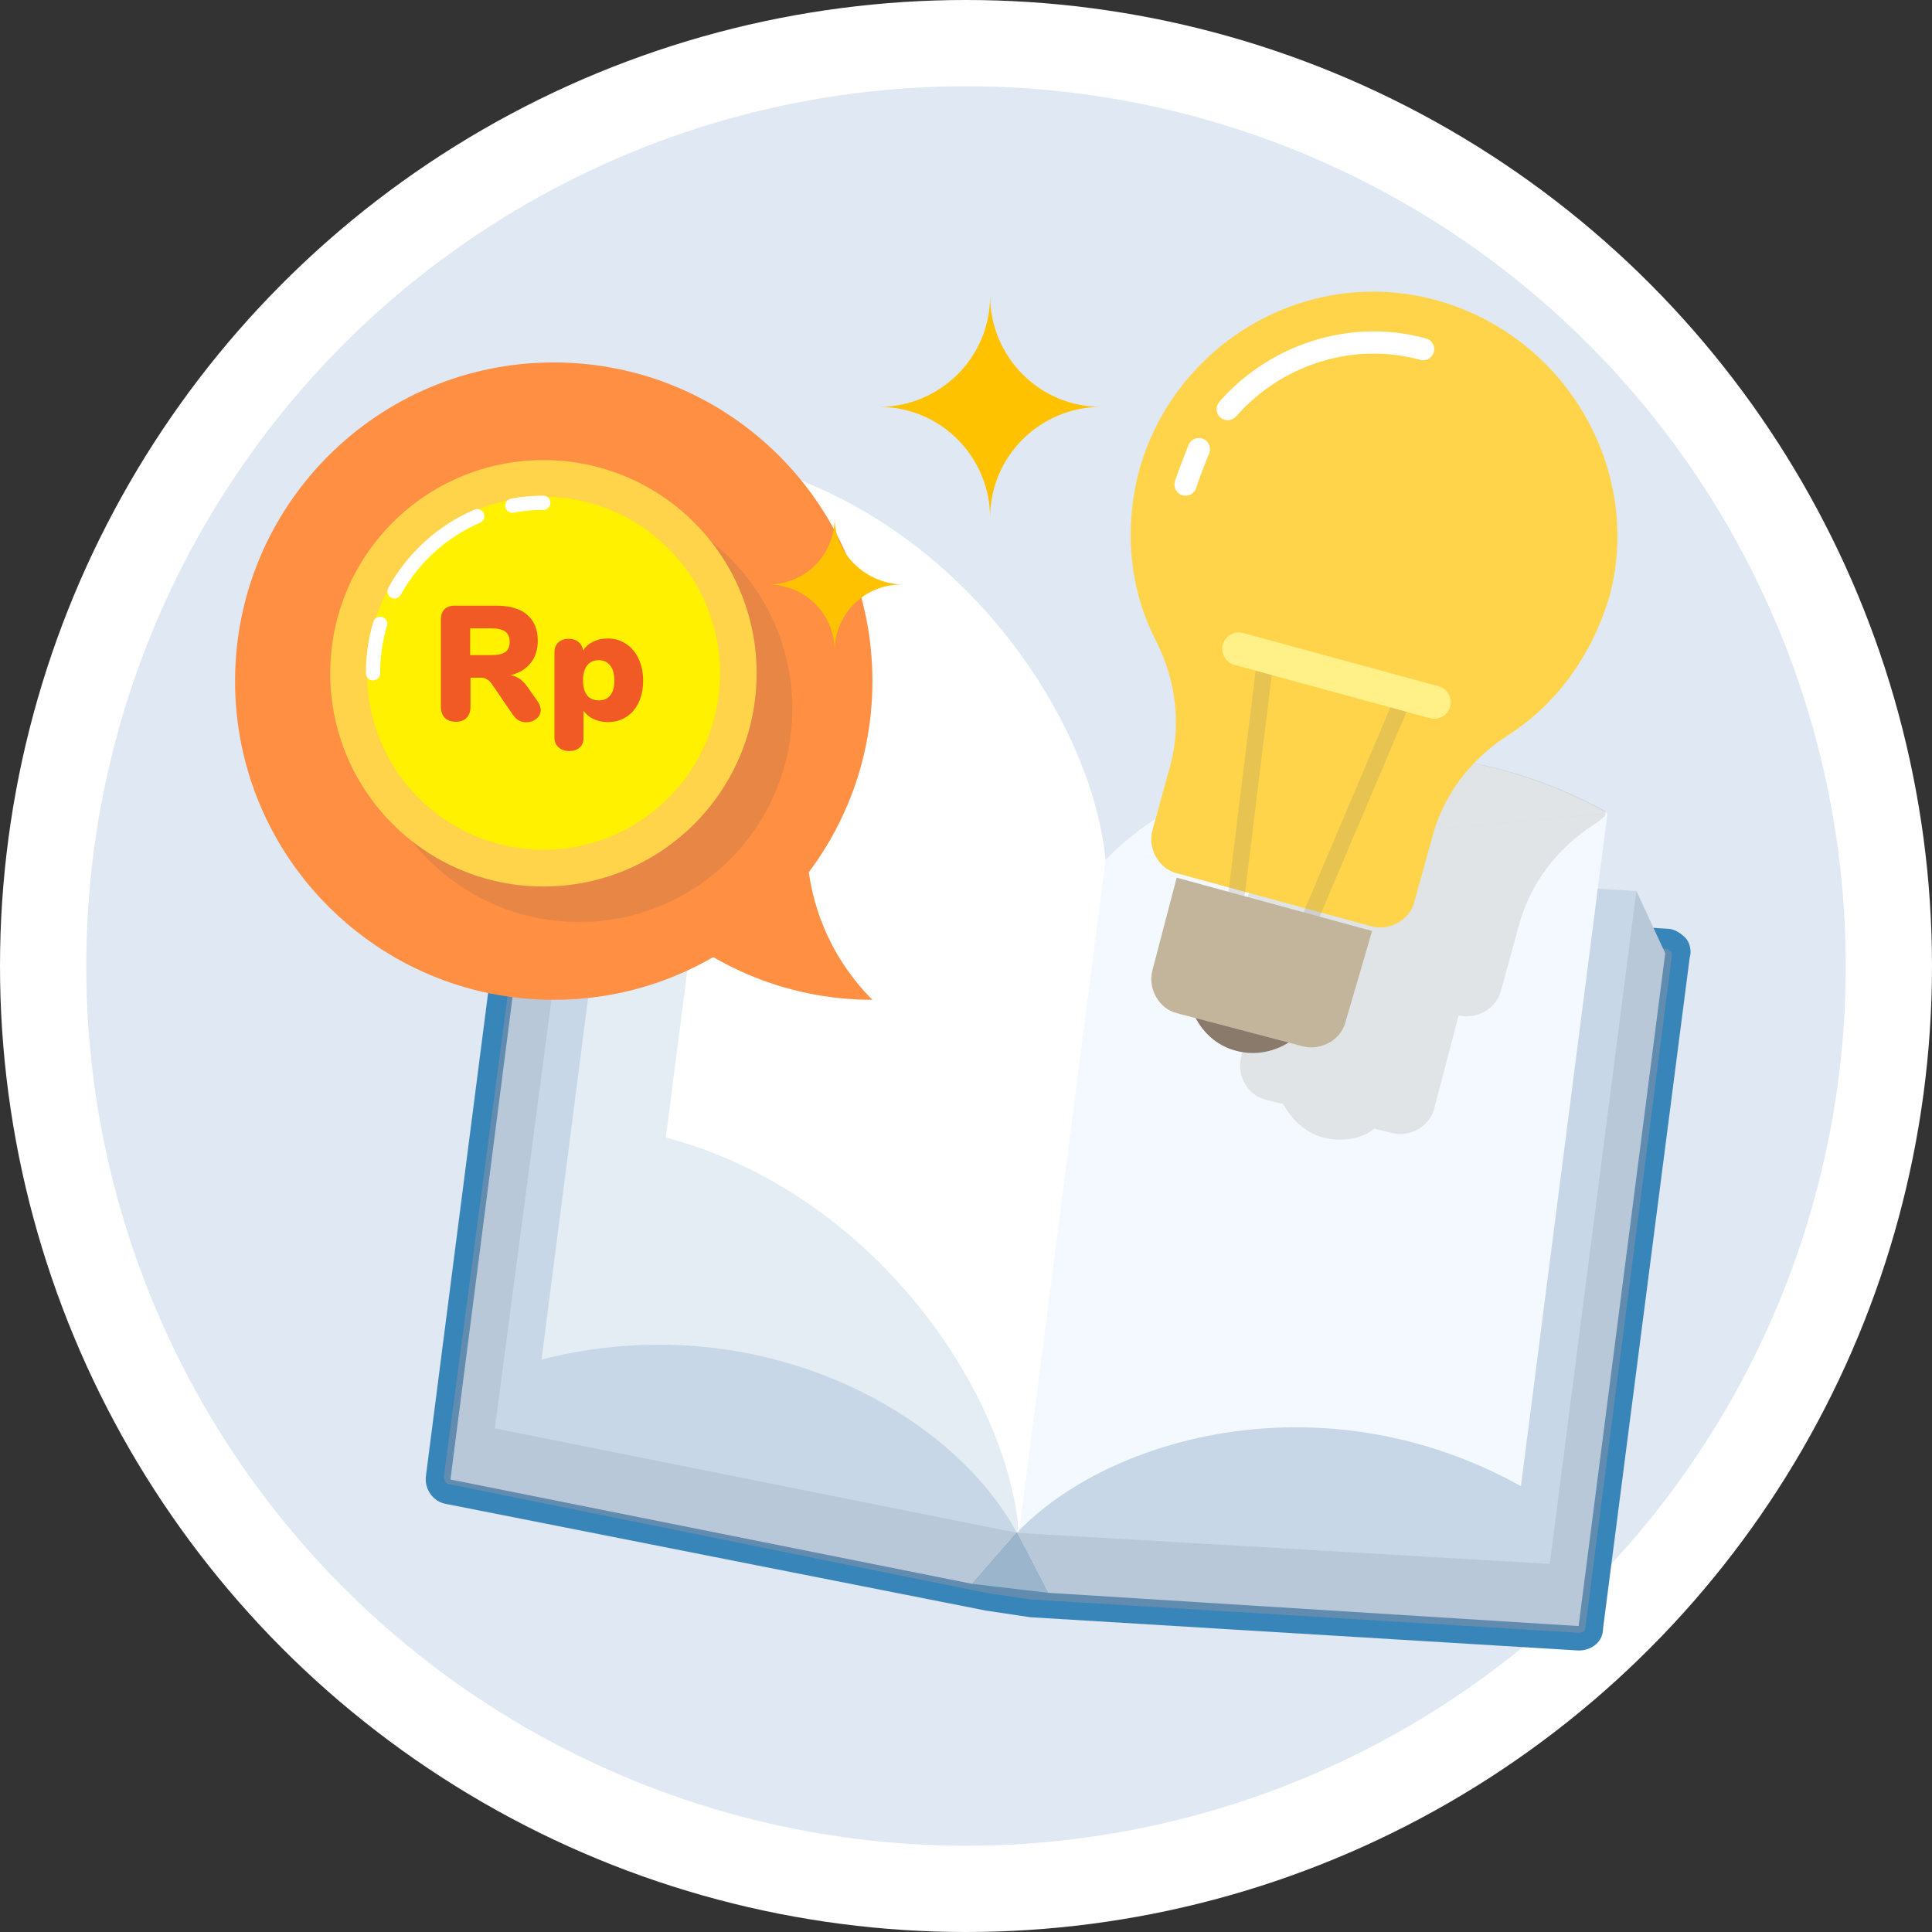
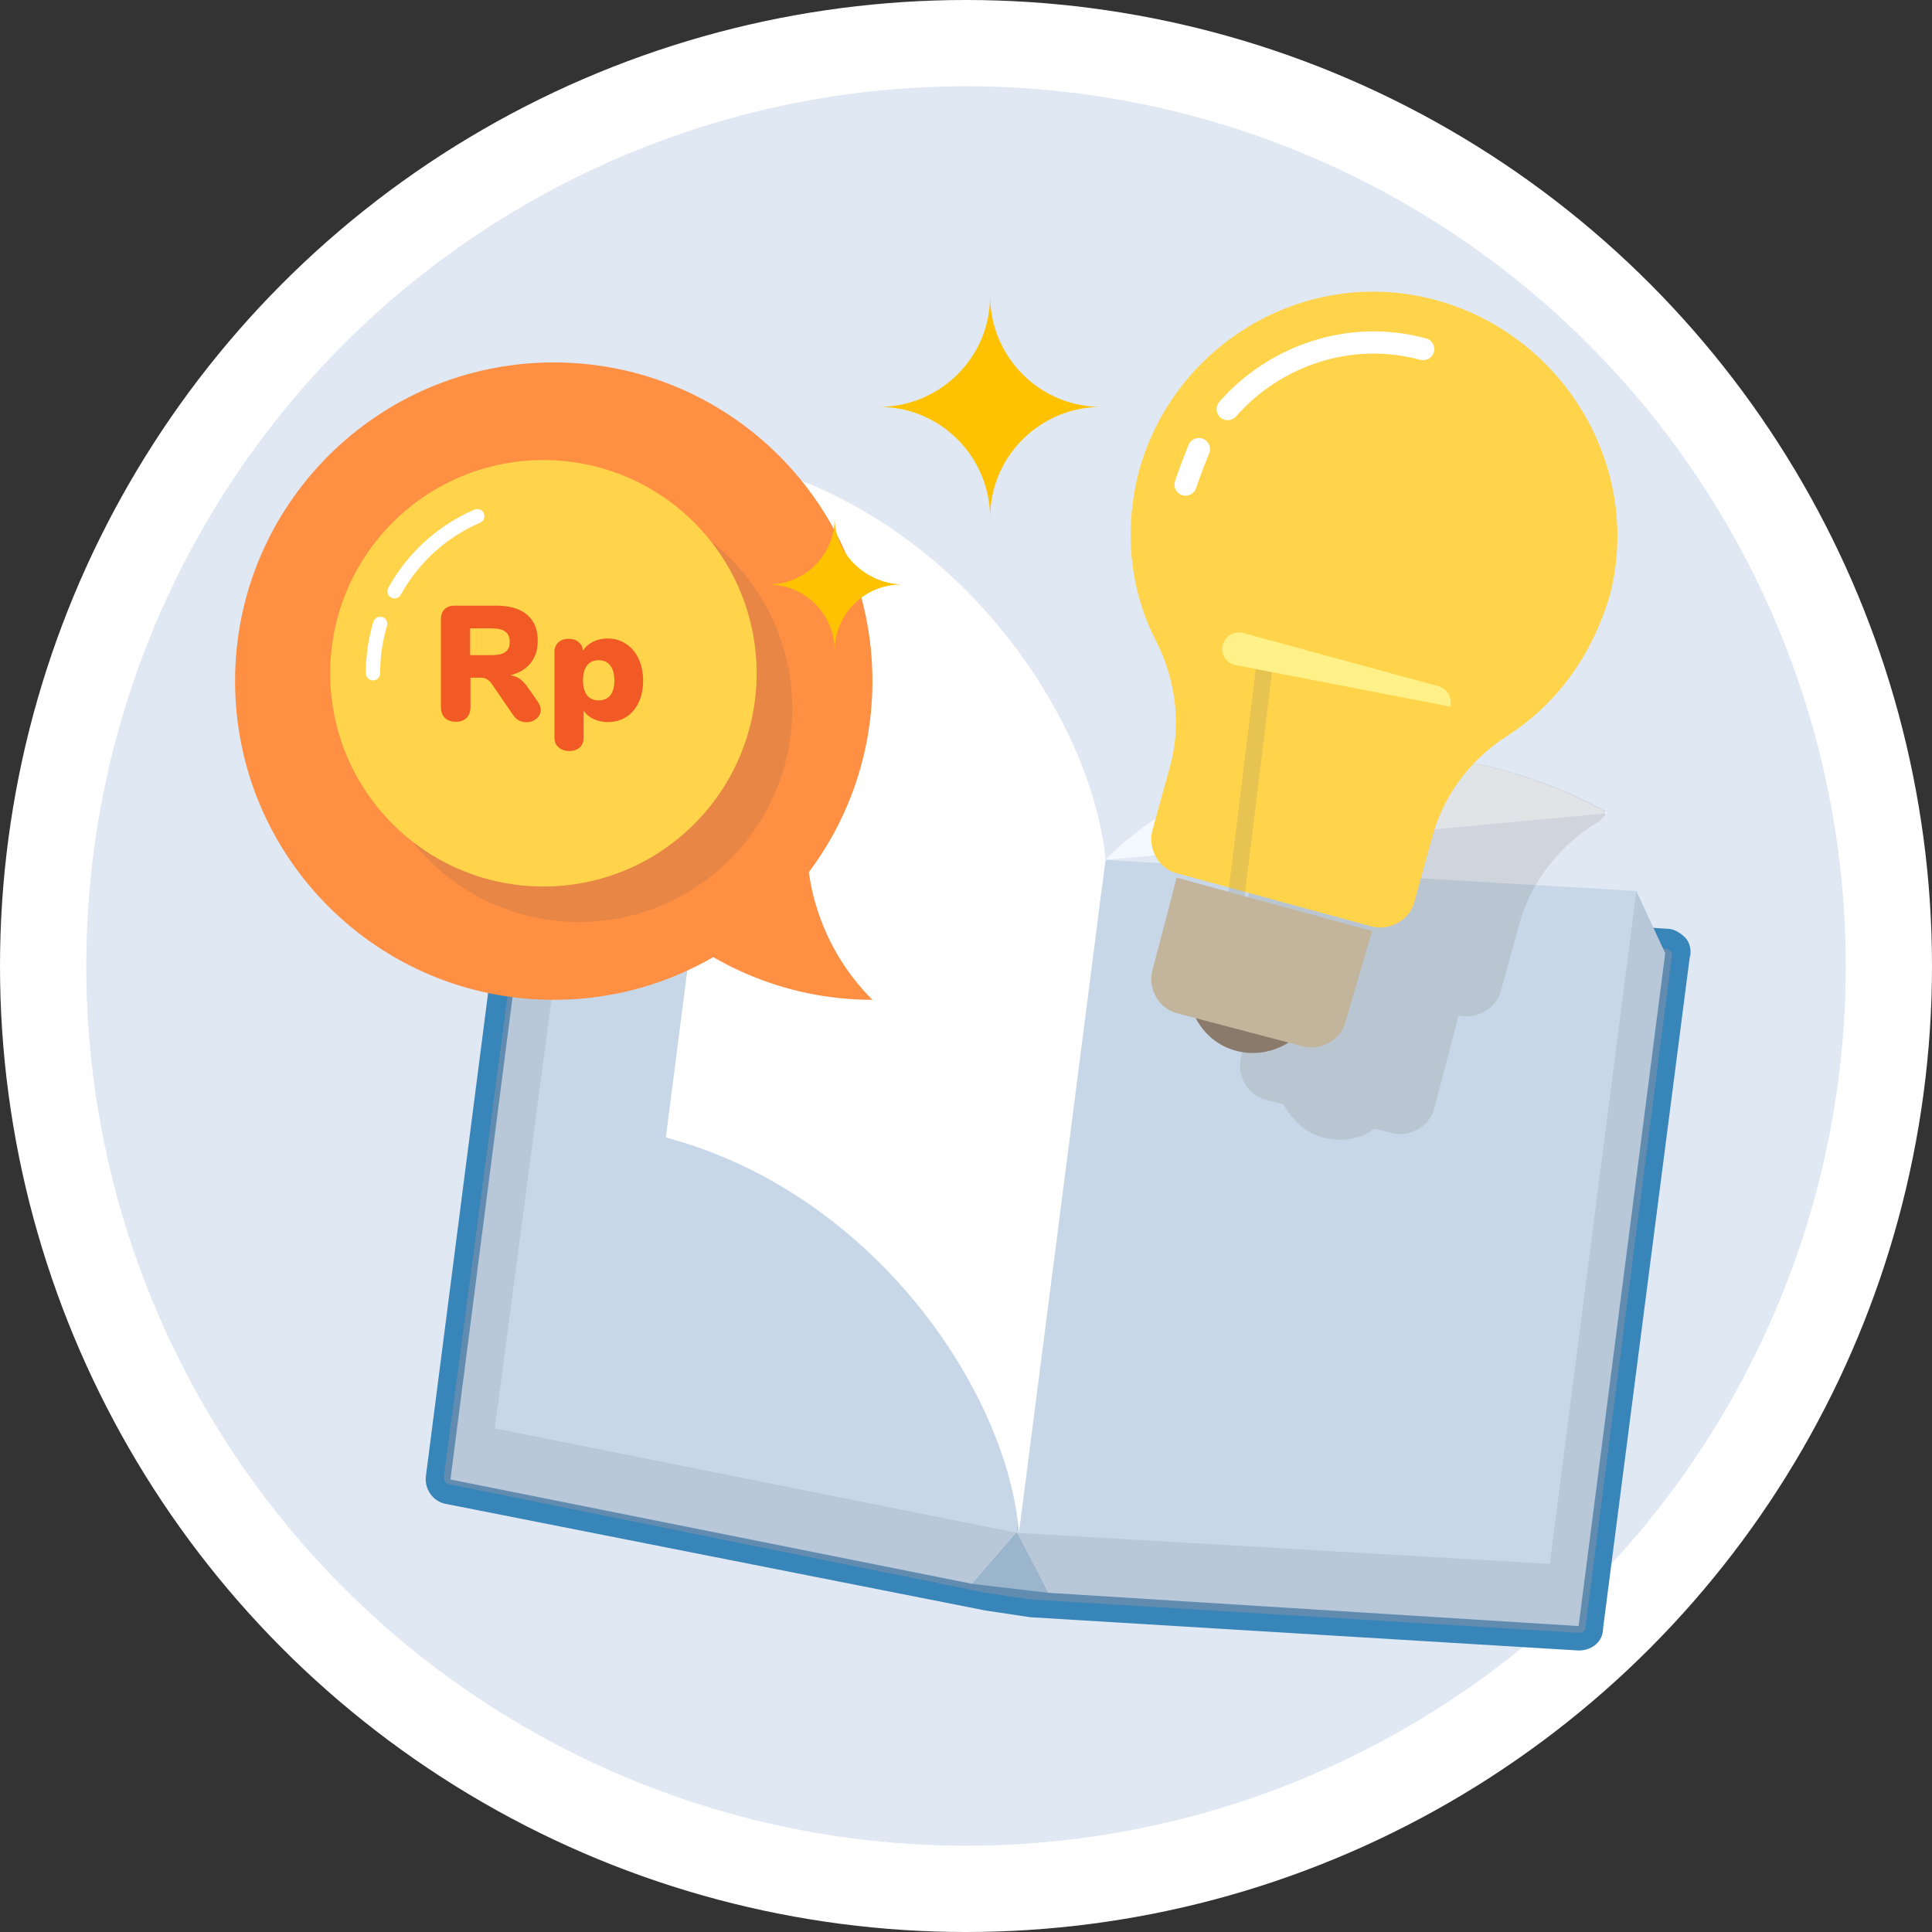
<svg xmlns="http://www.w3.org/2000/svg" width="60" height="60" viewBox="0 0 60 60" fill="none">
  <rect x="0" y="0" width="60" height="60" fill="#333333" stroke="none" />
  <circle cx="30" cy="30" r="30" fill="white" />
  <circle cx="30" cy="30" r="27.321" fill="#E0E8F3" />
  <path d="M33.44 27.946L34.819 28.153L51.786 29.188C52.062 29.188 52.268 29.464 52.268 29.74L49.51 50.568C49.51 50.844 49.234 50.982 49.027 50.982L31.991 49.947L30.612 49.741L13.922 46.43C13.646 46.361 13.508 46.154 13.508 45.878L16.198 24.981C16.267 24.705 16.474 24.498 16.749 24.567L33.44 27.946Z" fill="#618CAF" />
  <path d="M49.026 51.258L31.991 50.224L30.611 50.017L13.852 46.706C13.438 46.637 13.162 46.224 13.231 45.81L15.921 24.912C15.921 24.705 16.059 24.498 16.266 24.36C16.473 24.223 16.68 24.154 16.887 24.223L33.508 27.602L34.819 27.809L51.785 28.843C51.992 28.843 52.199 28.981 52.337 29.119C52.475 29.257 52.544 29.533 52.475 29.74L49.785 50.569C49.785 50.983 49.44 51.258 49.026 51.258ZM16.611 24.912C16.542 24.912 16.542 24.981 16.542 25.05L13.783 45.879C13.783 45.948 13.852 46.086 13.921 46.086L30.611 49.465L31.991 49.672L49.026 50.707C49.164 50.707 49.233 50.638 49.233 50.569L51.923 29.671C51.923 29.602 51.923 29.533 51.854 29.533C51.785 29.464 51.785 29.464 51.716 29.464L34.75 28.43L33.37 28.223L16.68 24.912C16.68 24.912 16.68 24.912 16.611 24.912C16.611 24.843 16.68 24.843 16.611 24.912Z" fill="#3885BA" />
  <path d="M49.025 50.499L32.542 49.465L31.576 47.603L35.231 28.636L50.819 27.671L51.715 29.602L49.025 50.499Z" fill="#B8C8D8" />
  <path d="M13.989 45.947L30.197 49.189L31.576 47.602L32.887 28.291L18.127 23.463L16.679 25.049L13.989 45.947Z" fill="#B8C8D8" />
  <path d="M48.129 48.568L31.576 47.603L34.335 26.705L50.819 27.671L48.129 48.568Z" fill="#C8D7E8" />
  <path d="M15.368 44.361L31.576 47.602L34.335 26.705L18.127 23.463L15.368 44.361Z" fill="#C8D7E8" />
  <path d="M49.923 25.256C43.854 21.877 37.233 23.67 34.336 26.704L49.923 25.256Z" fill="#F3F9FF" />
-   <path d="M47.233 46.153C41.164 42.774 34.474 44.567 31.577 47.602L34.267 26.704L49.923 25.256L47.233 46.153Z" fill="#F3F9FF" />
  <path d="M19.577 21.325C26.336 19.601 32.336 22.98 34.337 26.704L19.577 21.325Z" fill="#DBE6F5" />
-   <path d="M16.818 42.223C23.577 40.499 29.578 43.878 31.578 47.602L34.267 26.705L19.508 21.325L16.818 42.223Z" fill="#E4ECF4" />
  <path d="M32.542 49.465L31.577 47.602L30.197 49.189L32.542 49.465Z" fill="#9BB6CC" />
  <path d="M34.334 26.705L31.644 47.602C31.299 43.258 27.161 37.05 20.678 35.326L23.367 14.428C29.851 16.153 33.92 22.36 34.334 26.705Z" fill="white" />
  <path opacity="0.1" d="M39.093 23.946C39.3 24.843 39.3 25.739 39.093 26.636L38.541 28.636C38.403 29.188 38.748 29.808 39.3 29.946L40.886 30.36L39.3 29.946L38.541 32.843C38.403 33.395 38.748 34.015 39.3 34.153L39.852 34.291C40.127 34.774 40.541 35.188 41.093 35.326C41.645 35.464 42.266 35.395 42.679 35.05L43.231 35.188C43.783 35.326 44.404 34.981 44.541 34.429L45.3 31.532C45.852 31.671 46.473 31.326 46.611 30.774L47.162 28.774C47.507 27.463 48.335 26.36 49.507 25.601C49.645 25.532 49.783 25.394 49.852 25.325V25.187C46.197 23.187 42.266 23.049 39.093 23.946ZM41.369 30.567L43.231 31.05L41.369 30.567Z" fill="#42210B" />
  <path d="M44.612 9.325C40.611 8.222 36.473 10.635 35.37 14.636C34.887 16.498 35.094 18.36 35.922 19.946C36.542 21.188 36.68 22.567 36.335 23.808L35.784 25.809C35.646 26.36 35.99 26.981 36.542 27.119L42.611 28.774C43.163 28.912 43.784 28.567 43.922 28.016L44.474 26.015C44.819 24.705 45.646 23.602 46.819 22.843C48.336 21.877 49.439 20.36 49.991 18.498C51.026 14.567 48.612 10.428 44.612 9.325Z" fill="#FFD44A" />
-   <path opacity="0.2" fill-rule="evenodd" clip-rule="evenodd" d="M43.745 21.296C43.875 21.352 43.936 21.502 43.881 21.633L40.984 28.461C40.929 28.591 40.778 28.652 40.648 28.597C40.517 28.541 40.456 28.391 40.512 28.26L43.408 21.432C43.464 21.302 43.614 21.241 43.745 21.296Z" fill="#897D71" />
  <path opacity="0.2" fill-rule="evenodd" clip-rule="evenodd" d="M39.333 20.174C39.474 20.192 39.574 20.32 39.556 20.46L38.66 27.771C38.642 27.912 38.514 28.012 38.374 27.995C38.233 27.977 38.133 27.849 38.15 27.709L39.047 20.398C39.064 20.257 39.192 20.157 39.333 20.174Z" fill="#897D71" />
-   <path fill-rule="evenodd" clip-rule="evenodd" d="M37.977 20.018C38.052 19.745 38.334 19.584 38.607 19.658L44.677 21.313C44.95 21.388 45.111 21.67 45.037 21.944C44.962 22.217 44.68 22.378 44.407 22.304L38.337 20.648C38.064 20.574 37.903 20.292 37.977 20.018Z" fill="#FFF188" />
+   <path fill-rule="evenodd" clip-rule="evenodd" d="M37.977 20.018C38.052 19.745 38.334 19.584 38.607 19.658L44.677 21.313C44.95 21.388 45.111 21.67 45.037 21.944L38.337 20.648C38.064 20.574 37.903 20.292 37.977 20.018Z" fill="#FFF188" />
  <path d="M40.887 31.188C40.611 32.292 39.439 32.912 38.404 32.637C37.301 32.361 36.68 31.188 36.956 30.085" fill="#897A6B" />
  <path d="M42.612 28.912L36.543 27.257L35.784 30.154C35.646 30.705 35.991 31.326 36.543 31.464L40.474 32.498C41.026 32.636 41.647 32.292 41.785 31.74L42.612 28.912Z" fill="#C2B59B" />
  <path fill-rule="evenodd" clip-rule="evenodd" d="M44.107 11.175C41.967 10.592 39.755 11.369 38.388 12.932C38.262 13.075 38.044 13.09 37.901 12.964C37.758 12.839 37.743 12.621 37.868 12.478C39.398 10.73 41.876 9.852 44.288 10.51C44.472 10.56 44.58 10.75 44.53 10.933C44.48 11.117 44.29 11.226 44.107 11.175Z" fill="white" />
  <path fill-rule="evenodd" clip-rule="evenodd" d="M37.361 13.626C37.537 13.697 37.623 13.898 37.553 14.074C37.414 14.42 37.28 14.756 37.146 15.159C37.086 15.339 36.89 15.437 36.709 15.377C36.529 15.317 36.431 15.121 36.491 14.941C36.633 14.517 36.774 14.165 36.911 13.821L36.912 13.818C36.983 13.641 37.184 13.555 37.361 13.626Z" fill="white" />
  <path d="M17.197 31.05C22.663 31.05 27.094 26.619 27.094 21.153C27.094 15.687 22.663 11.256 17.197 11.256C11.731 11.256 7.3 15.687 7.3 21.153C7.3 26.619 11.731 31.05 17.197 31.05Z" fill="#FF8F43" />
  <path d="M27.094 21.153C24.367 23.881 24.367 28.323 27.094 31.05C21.639 31.05 17.197 26.608 17.197 21.153H27.094Z" fill="#FF8F43" />
  <path d="M17.983 28.634C21.64 28.634 24.605 25.669 24.605 22.012C24.605 18.355 21.64 15.39 17.983 15.39C14.326 15.39 11.361 18.355 11.361 22.012C11.361 25.669 14.326 28.634 17.983 28.634Z" fill="#1D3962" fill-opacity="0.1" />
  <path d="M16.877 27.531C20.534 27.531 23.498 24.567 23.498 20.91C23.498 17.253 20.534 14.288 16.877 14.288C13.22 14.288 10.255 17.253 10.255 20.91C10.255 24.567 13.22 27.531 16.877 27.531Z" fill="#FFD44A" />
-   <path d="M16.879 26.39C19.906 26.39 22.361 23.936 22.361 20.909C22.361 17.881 19.906 15.427 16.879 15.427C13.852 15.427 11.398 17.881 11.398 20.909C11.398 23.936 13.852 26.39 16.879 26.39Z" fill="#FFF100" />
  <path d="M16.701 21.791C16.762 21.883 16.792 21.969 16.792 22.05C16.792 22.158 16.747 22.25 16.655 22.324C16.567 22.395 16.464 22.43 16.346 22.43C16.265 22.43 16.189 22.412 16.118 22.375C16.047 22.337 15.986 22.282 15.935 22.207L15.276 21.244C15.229 21.176 15.178 21.127 15.124 21.097C15.073 21.063 15.012 21.046 14.941 21.046H14.611V21.954C14.611 22.096 14.571 22.209 14.49 22.294C14.409 22.375 14.297 22.415 14.155 22.415C14.013 22.415 13.9 22.375 13.815 22.294C13.734 22.209 13.693 22.096 13.693 21.954V19.24C13.693 19.102 13.731 18.995 13.805 18.921C13.879 18.846 13.986 18.809 14.124 18.809H15.398C15.83 18.809 16.155 18.904 16.371 19.093C16.591 19.279 16.701 19.55 16.701 19.905C16.701 20.175 16.627 20.405 16.478 20.594C16.329 20.78 16.119 20.905 15.849 20.97C15.96 20.987 16.057 21.024 16.138 21.081C16.223 21.139 16.305 21.225 16.387 21.34L16.701 21.791ZM15.251 20.346C15.457 20.346 15.604 20.314 15.692 20.25C15.783 20.185 15.829 20.081 15.829 19.935C15.829 19.786 15.783 19.68 15.692 19.616C15.604 19.548 15.457 19.514 15.251 19.514H14.601V20.346H15.251Z" fill="#F15A24" />
  <path d="M18.872 19.829C19.085 19.829 19.274 19.884 19.44 19.996C19.609 20.104 19.739 20.258 19.831 20.457C19.925 20.657 19.973 20.885 19.973 21.142C19.973 21.399 19.925 21.626 19.831 21.822C19.739 22.015 19.611 22.163 19.445 22.268C19.279 22.373 19.088 22.425 18.872 22.425C18.713 22.425 18.566 22.393 18.431 22.329C18.299 22.265 18.196 22.179 18.121 22.07V22.933C18.121 23.051 18.081 23.146 18 23.217C17.919 23.288 17.812 23.323 17.68 23.323C17.541 23.323 17.43 23.284 17.345 23.206C17.261 23.132 17.219 23.036 17.219 22.917V20.255C17.219 20.13 17.257 20.03 17.335 19.955C17.416 19.878 17.525 19.839 17.66 19.839C17.788 19.839 17.891 19.872 17.969 19.94C18.05 20.008 18.096 20.097 18.106 20.209C18.177 20.091 18.28 19.998 18.416 19.93C18.554 19.862 18.706 19.829 18.872 19.829ZM18.598 21.751C18.754 21.751 18.872 21.698 18.953 21.594C19.038 21.489 19.08 21.338 19.08 21.142C19.08 20.936 19.038 20.779 18.953 20.671C18.869 20.559 18.749 20.503 18.593 20.503C18.438 20.503 18.317 20.557 18.233 20.665C18.148 20.774 18.106 20.929 18.106 21.132C18.106 21.332 18.148 21.485 18.233 21.594C18.317 21.698 18.439 21.751 18.598 21.751Z" fill="#F15A24" />
-   <path fill-rule="evenodd" clip-rule="evenodd" d="M16.872 15.836C16.564 15.835 16.256 15.864 15.953 15.921C15.832 15.943 15.717 15.864 15.694 15.744C15.672 15.623 15.751 15.508 15.871 15.485C16.201 15.424 16.537 15.393 16.873 15.393C16.995 15.393 17.094 15.492 17.094 15.615C17.094 15.737 16.995 15.836 16.872 15.836Z" fill="white" />
  <path fill-rule="evenodd" clip-rule="evenodd" d="M15.025 15.943C15.074 16.055 15.022 16.186 14.91 16.234C13.863 16.685 12.996 17.472 12.446 18.471C12.387 18.578 12.252 18.617 12.145 18.558C12.038 18.499 11.999 18.364 12.058 18.257C12.655 17.172 13.597 16.317 14.734 15.827C14.847 15.779 14.977 15.831 15.025 15.943Z" fill="white" />
  <path fill-rule="evenodd" clip-rule="evenodd" d="M11.871 19.162C11.988 19.197 12.054 19.32 12.019 19.438C11.876 19.915 11.804 20.411 11.807 20.909C11.808 21.031 11.709 21.131 11.587 21.132C11.465 21.132 11.365 21.034 11.364 20.912C11.361 20.369 11.439 19.829 11.595 19.31C11.63 19.193 11.754 19.127 11.871 19.162Z" fill="white" />
  <path d="M25.921 16.084C25.921 17.233 25.002 18.153 23.852 18.153C25.002 18.153 25.921 19.072 25.921 20.222C25.921 19.072 26.841 18.153 27.99 18.153C26.841 18.095 25.921 17.176 25.921 16.084Z" fill="#FFC200" />
  <path d="M30.749 9.187C30.749 11.127 29.168 12.636 27.3 12.636C29.24 12.636 30.749 14.216 30.749 16.084C30.749 14.144 32.329 12.636 34.197 12.636C32.258 12.636 30.749 11.055 30.749 9.187Z" fill="#FFC200" />
</svg>